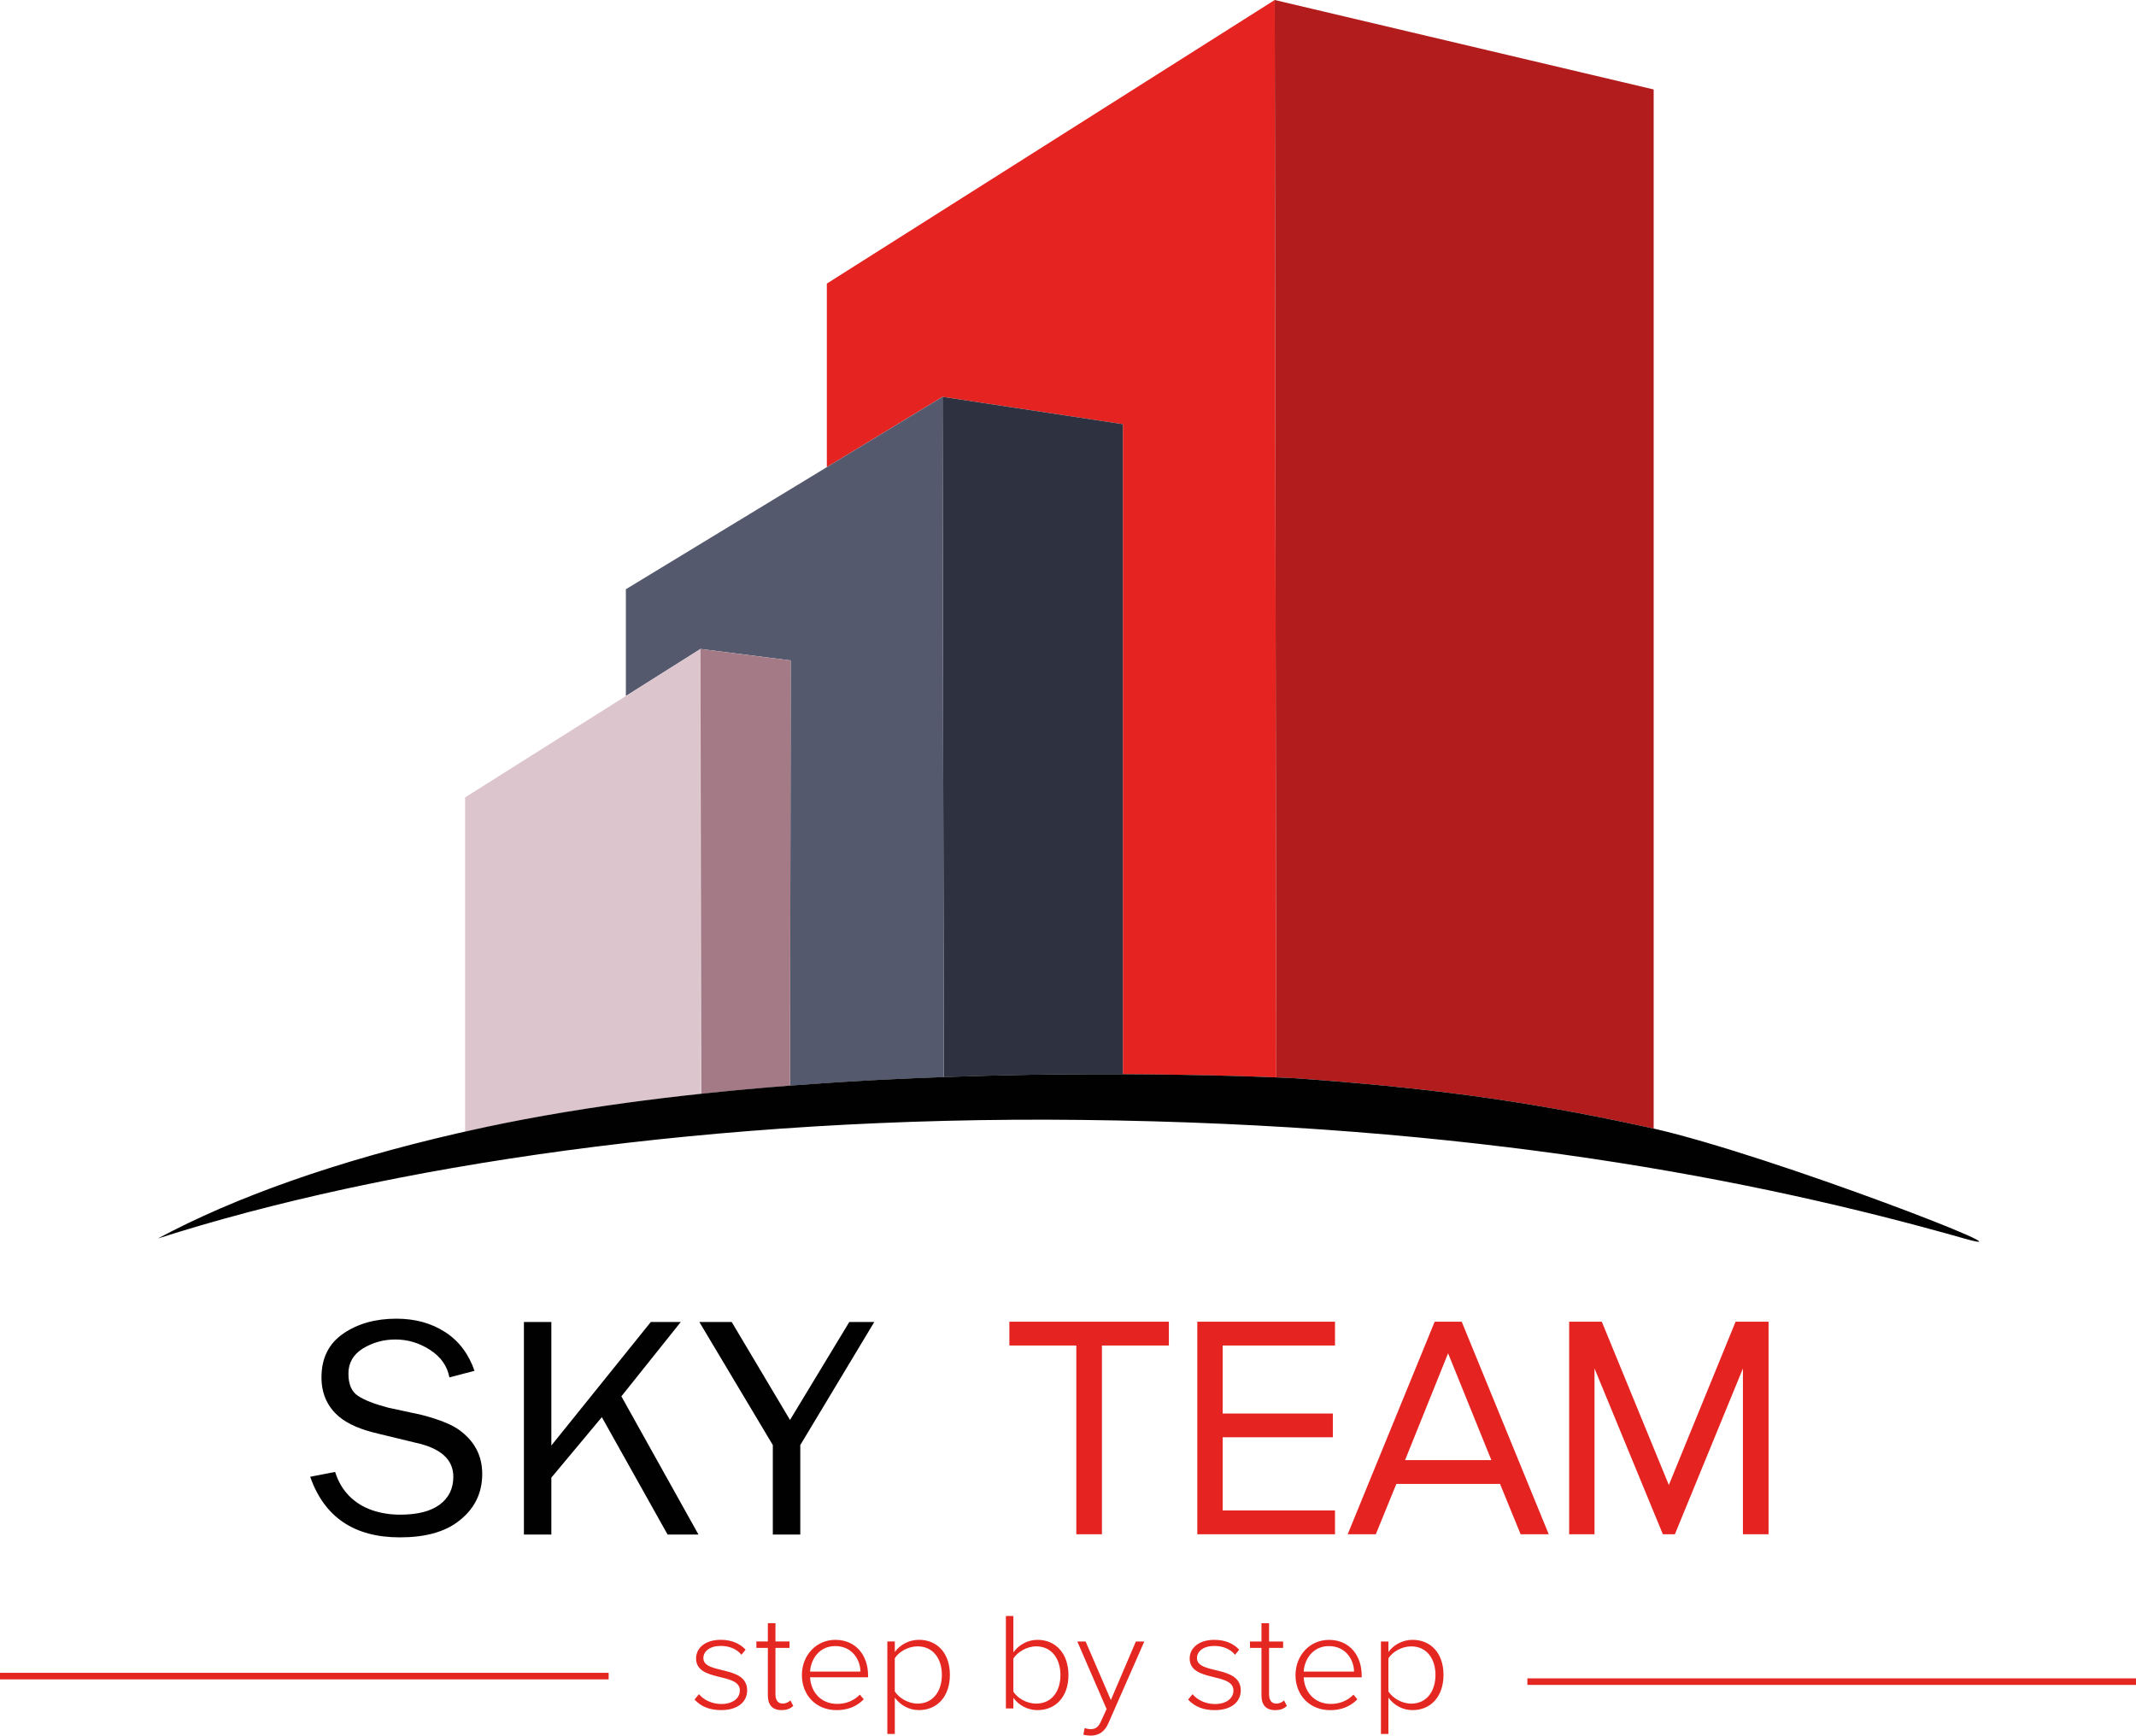
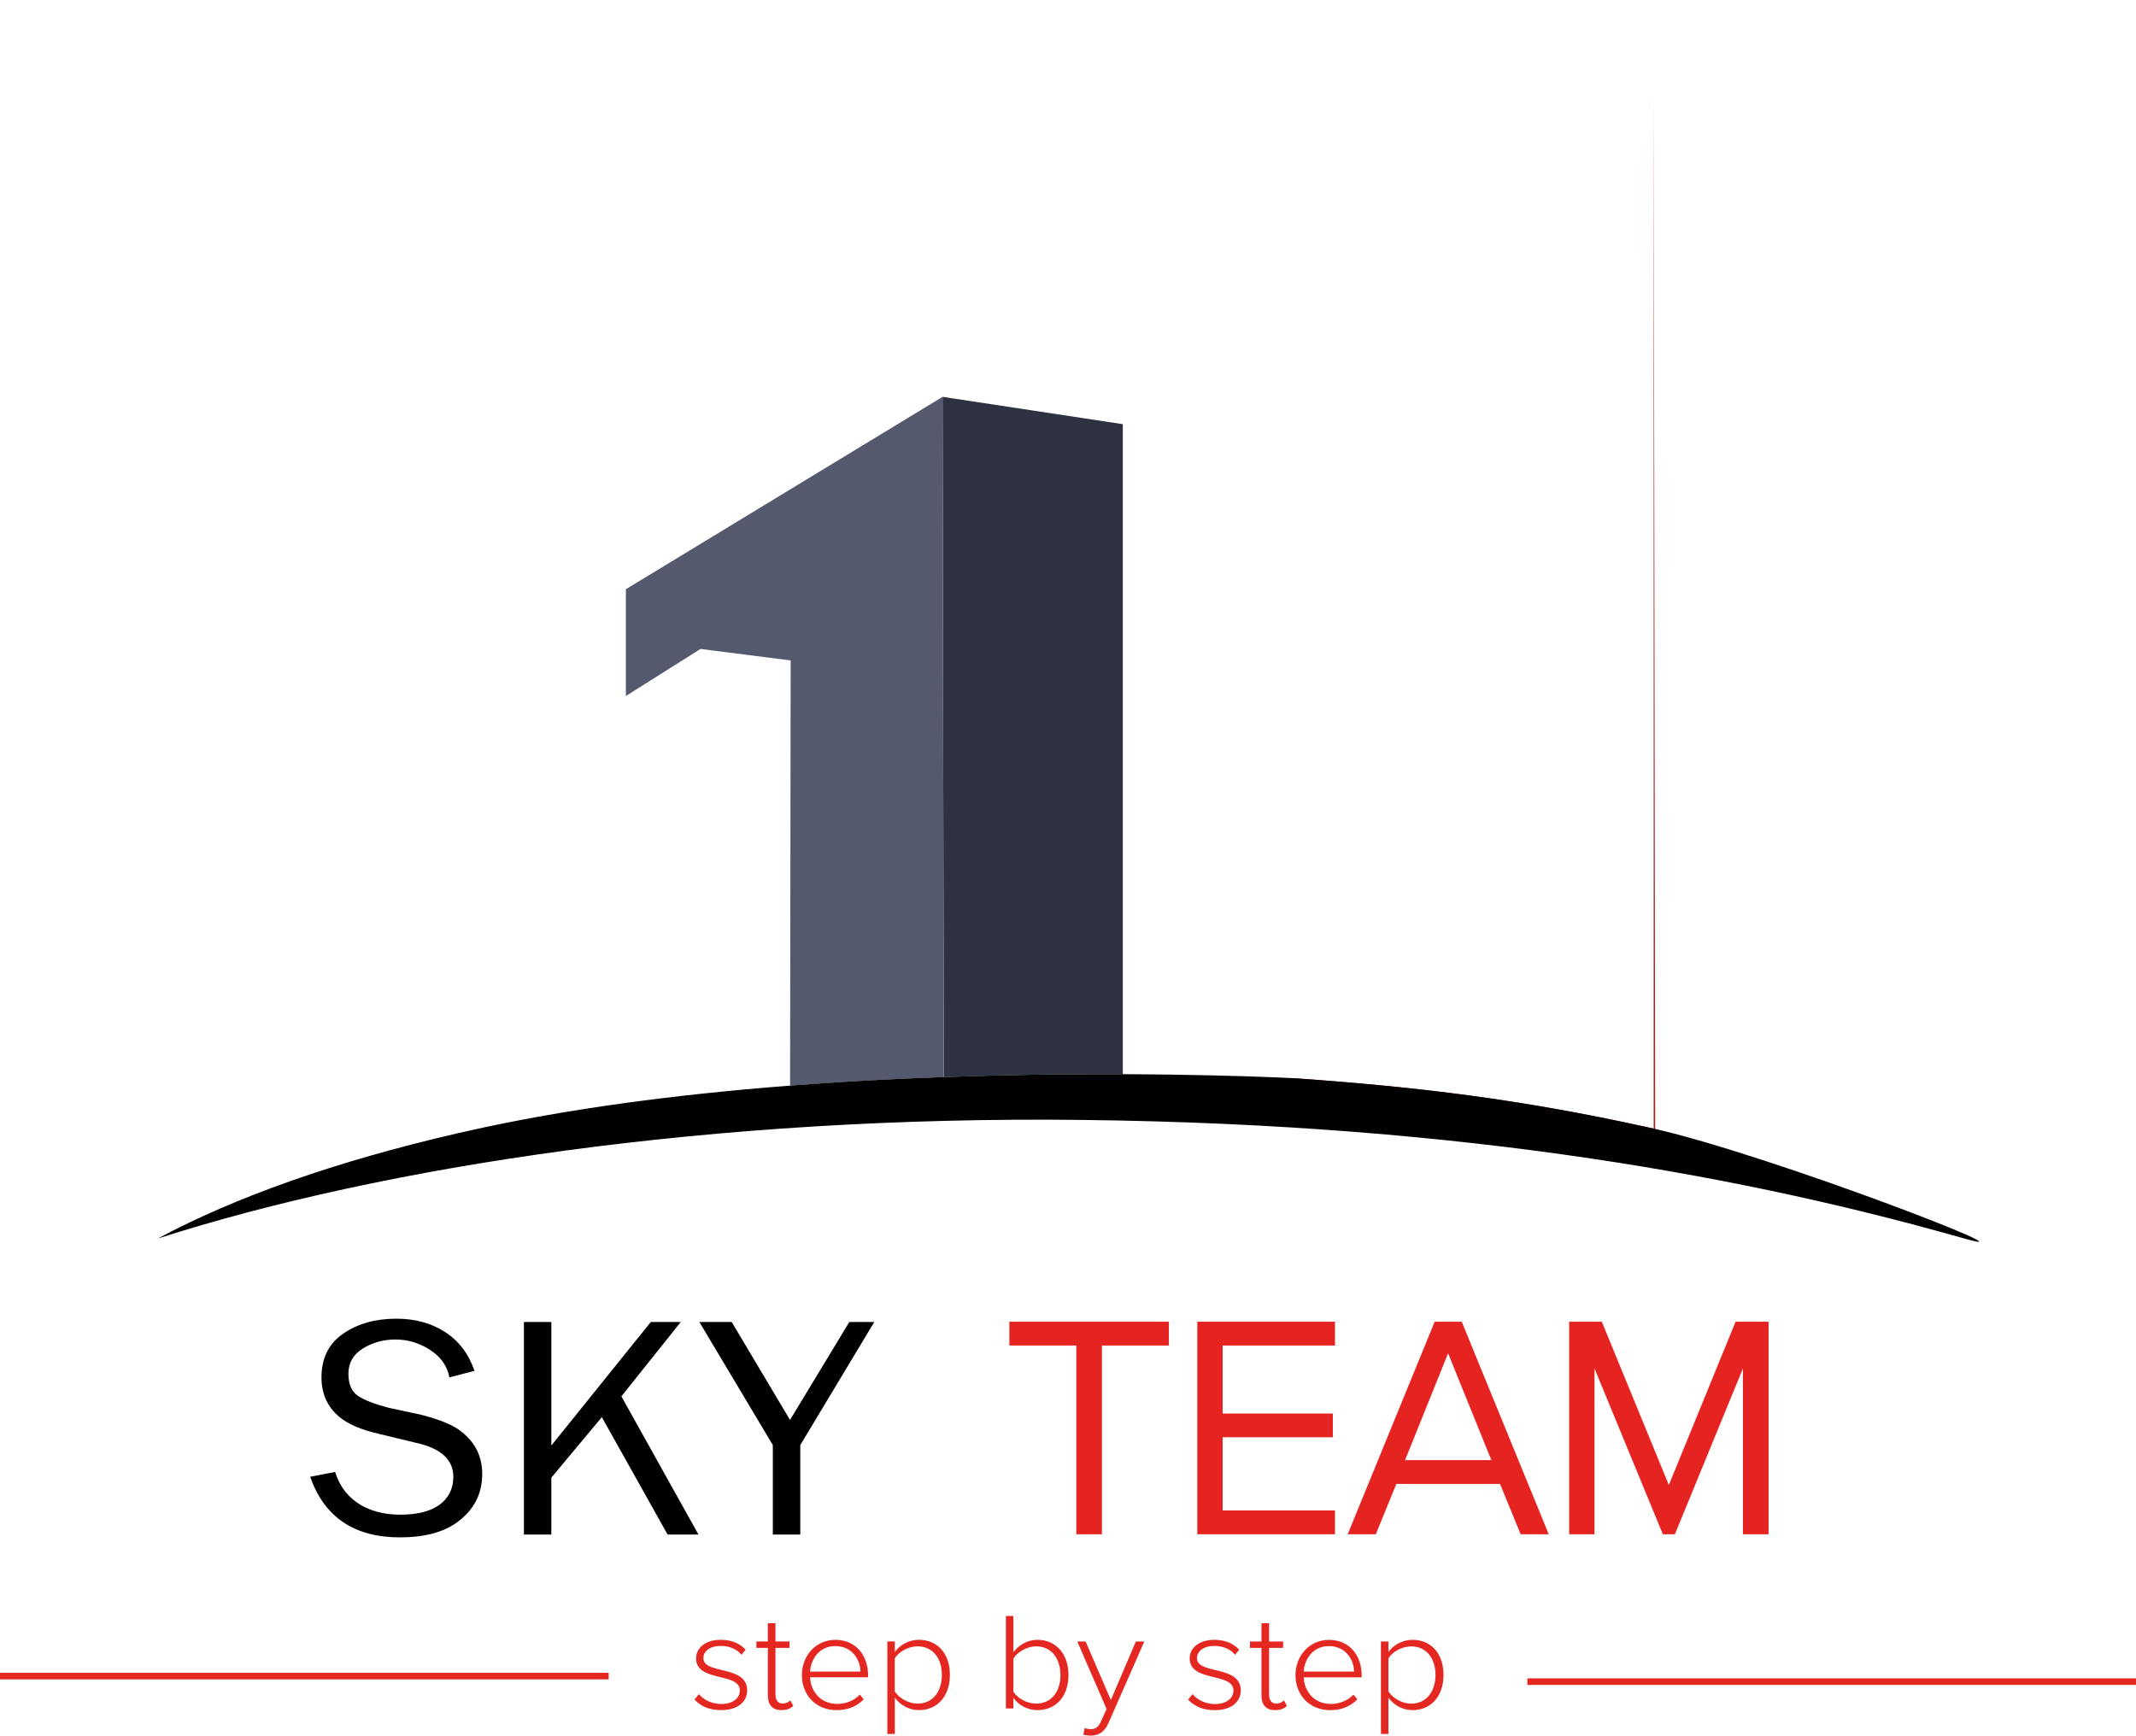
<svg xmlns="http://www.w3.org/2000/svg" viewBox="0 0 65.485 53.214">
  <defs>
    <style>.cls-1{fill:#010101;}.cls-2{fill:#e52722;}.cls-3,.cls-4{fill:#e52421;}.cls-5{fill:#b31c1d;}.cls-6{fill:#a57a87;}.cls-7{fill:#ddc5cd;}.cls-8{fill:#2e3140;}.cls-9{fill:#54596d;}.cls-4{mix-blend-mode:multiply;}.cls-10{isolation:isolate;}</style>
  </defs>
  <g class="cls-10">
    <g id="Layer_2">
      <g id="_Слой_2">
        <g>
          <path class="cls-2" d="M21.292,52.109l.136-.166c.136,.166,.387,.302,.686,.302,.356,0,.568-.179,.568-.416,0-.561-1.342-.247-1.342-.982,0-.314,.277-.57,.757-.57,.365,0,.607,.136,.761,.302l-.128,.157c-.123-.161-.352-.272-.634-.272-.33,0-.532,.162-.532,.374,0,.514,1.342,.2,1.342,.991,0,.331-.264,.603-.796,.603-.343,0-.607-.098-.818-.323m2.249-.123c0,.28,.136,.446,.418,.446,.176,0,.277-.051,.361-.128l-.088-.17c-.048,.051-.136,.098-.238,.098-.149,0-.22-.115-.22-.28v-1.428h.431v-.196h-.431v-.561h-.233v.561h-.352v.196h.352v1.462m1.043-.633c0,.633,.444,1.08,1.065,1.08,.352,0,.62-.119,.832-.331l-.119-.145c-.18,.187-.427,.285-.695,.285-.502,0-.81-.37-.832-.816h1.778v-.06c0-.591-.356-1.088-1.003-1.088-.59,0-1.025,.48-1.025,1.075m1.021-.884c.532,0,.77,.433,.774,.782h-1.544c.018-.357,.268-.782,.77-.782m1.827,1.581c.172,.234,.44,.382,.739,.382,.568,0,.95-.425,.95-1.08,0-.659-.383-1.075-.95-1.075-.317,0-.59,.166-.739,.374v-.323h-.229v2.835h.229v-1.113m1.443-.697c0,.497-.268,.88-.744,.88-.295,0-.576-.179-.7-.374v-1.016c.123-.195,.405-.365,.7-.365,.475,0,.744,.378,.744,.875m2.192,1.029v-.327c.149,.213,.422,.378,.739,.378,.563,0,.95-.416,.95-1.075,0-.65-.383-1.08-.95-1.08-.299,0-.568,.149-.739,.383v-1.114h-.229v2.835h.229Zm.7-.149c-.295,0-.576-.17-.7-.365v-1.016c.123-.195,.405-.374,.7-.374,.475,0,.743,.382,.743,.88,0,.497-.268,.875-.743,.875m1.444,.952c.057,.017,.154,.03,.225,.03,.251,0,.431-.123,.545-.382l1.1-2.504h-.259l-.766,1.794-.774-1.794h-.255l.898,2.07-.167,.366c-.084,.196-.18,.251-.321,.251-.053,0-.137-.013-.185-.034l-.04,.204Zm3.213-1.075c.211,.225,.475,.323,.818,.323,.532,0,.796-.272,.796-.603,0-.791-1.342-.476-1.342-.991,0-.212,.202-.374,.532-.374,.282,0,.511,.111,.634,.272l.128-.157c-.154-.166-.396-.302-.761-.302-.48,0-.757,.255-.757,.57,0,.735,1.342,.421,1.342,.982,0,.238-.211,.416-.568,.416-.299,0-.55-.136-.686-.302l-.136,.166m2.249-.123c0,.28,.136,.446,.418,.446,.176,0,.277-.051,.361-.128l-.088-.17c-.048,.051-.136,.098-.238,.098-.149,0-.22-.115-.22-.28v-1.428h.431v-.196h-.431v-.561h-.233v.561h-.352v.196h.352v1.462m1.043-.633c0,.633,.444,1.08,1.065,1.08,.352,0,.62-.119,.832-.331l-.119-.145c-.18,.187-.427,.285-.695,.285-.502,0-.81-.37-.832-.816h1.778v-.06c0-.591-.356-1.088-1.003-1.088-.59,0-1.025,.48-1.025,1.075m1.021-.884c.532,0,.77,.433,.774,.782h-1.544c.018-.357,.268-.782,.77-.782m1.827,1.581c.171,.234,.44,.382,.739,.382,.568,0,.95-.425,.95-1.08,0-.659-.383-1.075-.95-1.075-.317,0-.59,.166-.739,.374v-.323h-.229v2.835h.229v-1.113m1.443-.697c0,.497-.268,.88-.744,.88-.295,0-.576-.179-.699-.374v-1.016c.123-.195,.405-.365,.699-.365,.475,0,.744,.378,.744,.875" />
          <rect class="cls-2" x="46.826" y="51.459" width="18.66" height=".201" />
          <rect class="cls-2" y="51.289" width="18.66" height=".201" />
          <g>
-             <path class="cls-3" d="M34.424,13.005v19.931c2.097,.008,3.759,.059,4.704,.098l-.048-33.034-13.731,8.695v5.627l3.547-2.155,5.527,.838Z" />
-             <path class="cls-5" d="M39.702,33.06c3.84,.274,6.894,.645,10.738,1.487,.082,.017,.17,.037,.258,.058V2.743L39.08,0l.048,33.034c.236,.01,.43,.019,.574,.026Z" />
+             <path class="cls-5" d="M39.702,33.06c3.84,.274,6.894,.645,10.738,1.487,.082,.017,.17,.037,.258,.058V2.743l.048,33.034c.236,.01,.43,.019,.574,.026Z" />
            <path class="cls-8" d="M28.896,12.168l.039,20.857c1.253-.045,2.458-.072,3.574-.083,.672-.007,1.309-.007,1.914-.005V13.005l-5.527-.838Z" />
            <path class="cls-9" d="M24.24,20.249l-.018,13.038c.378-.029,.753-.056,1.127-.081,.563-.037,1.121-.071,1.672-.099h0c.651-.034,1.287-.06,1.914-.082l-.039-20.857-3.547,2.155-6.161,3.743v3.274l2.288-1.443,2.764,.352Z" />
-             <path class="cls-7" d="M21.476,33.54v-13.643l-2.288,1.443-4.929,3.108v10.25c1.574-.359,3.236-.648,4.929-.88,.759-.104,1.523-.196,2.288-.278Z" />
-             <path class="cls-6" d="M21.476,19.897l.019,13.641c.911-.097,1.823-.18,2.727-.25l.018-13.038-2.764-.352Z" />
            <path class="cls-1" d="M50.698,34.604c-.088-.02-.176-.04-.258-.058-3.844-.841-6.899-1.213-10.738-1.487-.143-.007-.338-.016-.574-.026-.946-.039-2.607-.09-4.704-.098-.605-.002-1.242-.001-1.914,.005-1.116,.011-2.321,.038-3.574,.083-.627,.023-1.263,.049-1.914,.082h-0c-.551,.029-1.109,.062-1.672,.099-.374,.025-.75,.052-1.127,.081-.904,.07-1.815,.153-2.727,.25-.006,.001-.012,.001-.019,.002-.765,.082-1.53,.174-2.288,.278-1.693,.232-3.355,.521-4.929,.88-.086,.02-.173,.038-.258,.058-3.697,.853-6.798,1.95-9.165,3.221,6.949-2.231,17.064-3.765,28.315-3.637,12.013,.137,20.627,1.806,27.072,3.637,2.474,.703-5.855-2.532-9.525-3.372Z" />
          </g>
          <path class="cls-1" d="M26.038,40.532h.766l-2.269,3.774v2.743h-.842v-2.743l-2.253-3.774h.992l1.788,3.004,1.818-3.004Zm-11.887,3.367c-.228-.193-.641-.368-1.232-.52l-1.019-.22c-.418-.111-.726-.23-.922-.36-.198-.128-.296-.356-.296-.685,0-.331,.15-.588,.448-.772,.3-.181,.631-.273,.992-.273,.383,0,.736,.107,1.067,.322,.328,.213,.524,.494,.589,.84l.769-.201c-.178-.518-.476-.914-.899-1.188-.421-.273-.919-.411-1.495-.411-.641,0-1.185,.152-1.628,.457-.446,.305-.669,.753-.669,1.343,0,.498,.18,.9,.539,1.205,.27,.227,.676,.402,1.219,.525l1.125,.273c.774,.167,1.159,.515,1.159,1.045,0,.361-.14,.646-.421,.856-.28,.203-.681,.305-1.205,.305-.318,0-.611-.048-.881-.143-.271-.097-.501-.242-.691-.436-.19-.194-.333-.435-.426-.731l-.764,.148c.433,1.239,1.35,1.858,2.75,1.858,.749,0,1.335-.155,1.758-.465,.511-.373,.766-.866,.766-1.481,0-.527-.21-.958-.634-1.292Zm6.719-3.367h-.917l-3.05,3.788v-3.788h-.841v6.517h.841v-1.744l1.548-1.855,2.016,3.6h.947l-2.364-4.238,1.821-2.279Z" />
          <path class="cls-4" d="M30.946,40.524h4.889v.73h-2.052v5.787h-.786v-5.787h-2.052v-.73Zm5.761,6.517h4.221v-.73h-3.444v-2.244h3.378v-.729h-3.378v-2.084h3.444v-.73h-4.221v6.517Zm8.137-6.442l2.637,6.442h-.862l-.631-1.543h-3.179l-.63,1.543h-.862l2.667-6.517h.829l.03,.075Zm-.449,.893l-1.319,3.276h2.646l-1.327-3.276Zm8.814-.968l-2.046,5.007-2.055-5.007h-1.001v6.517h.777v-5.084l2.065,5.01,.031,.074h.368l2.086-5.083v5.083h.786v-6.517h-1.01Z" />
        </g>
      </g>
    </g>
  </g>
</svg>